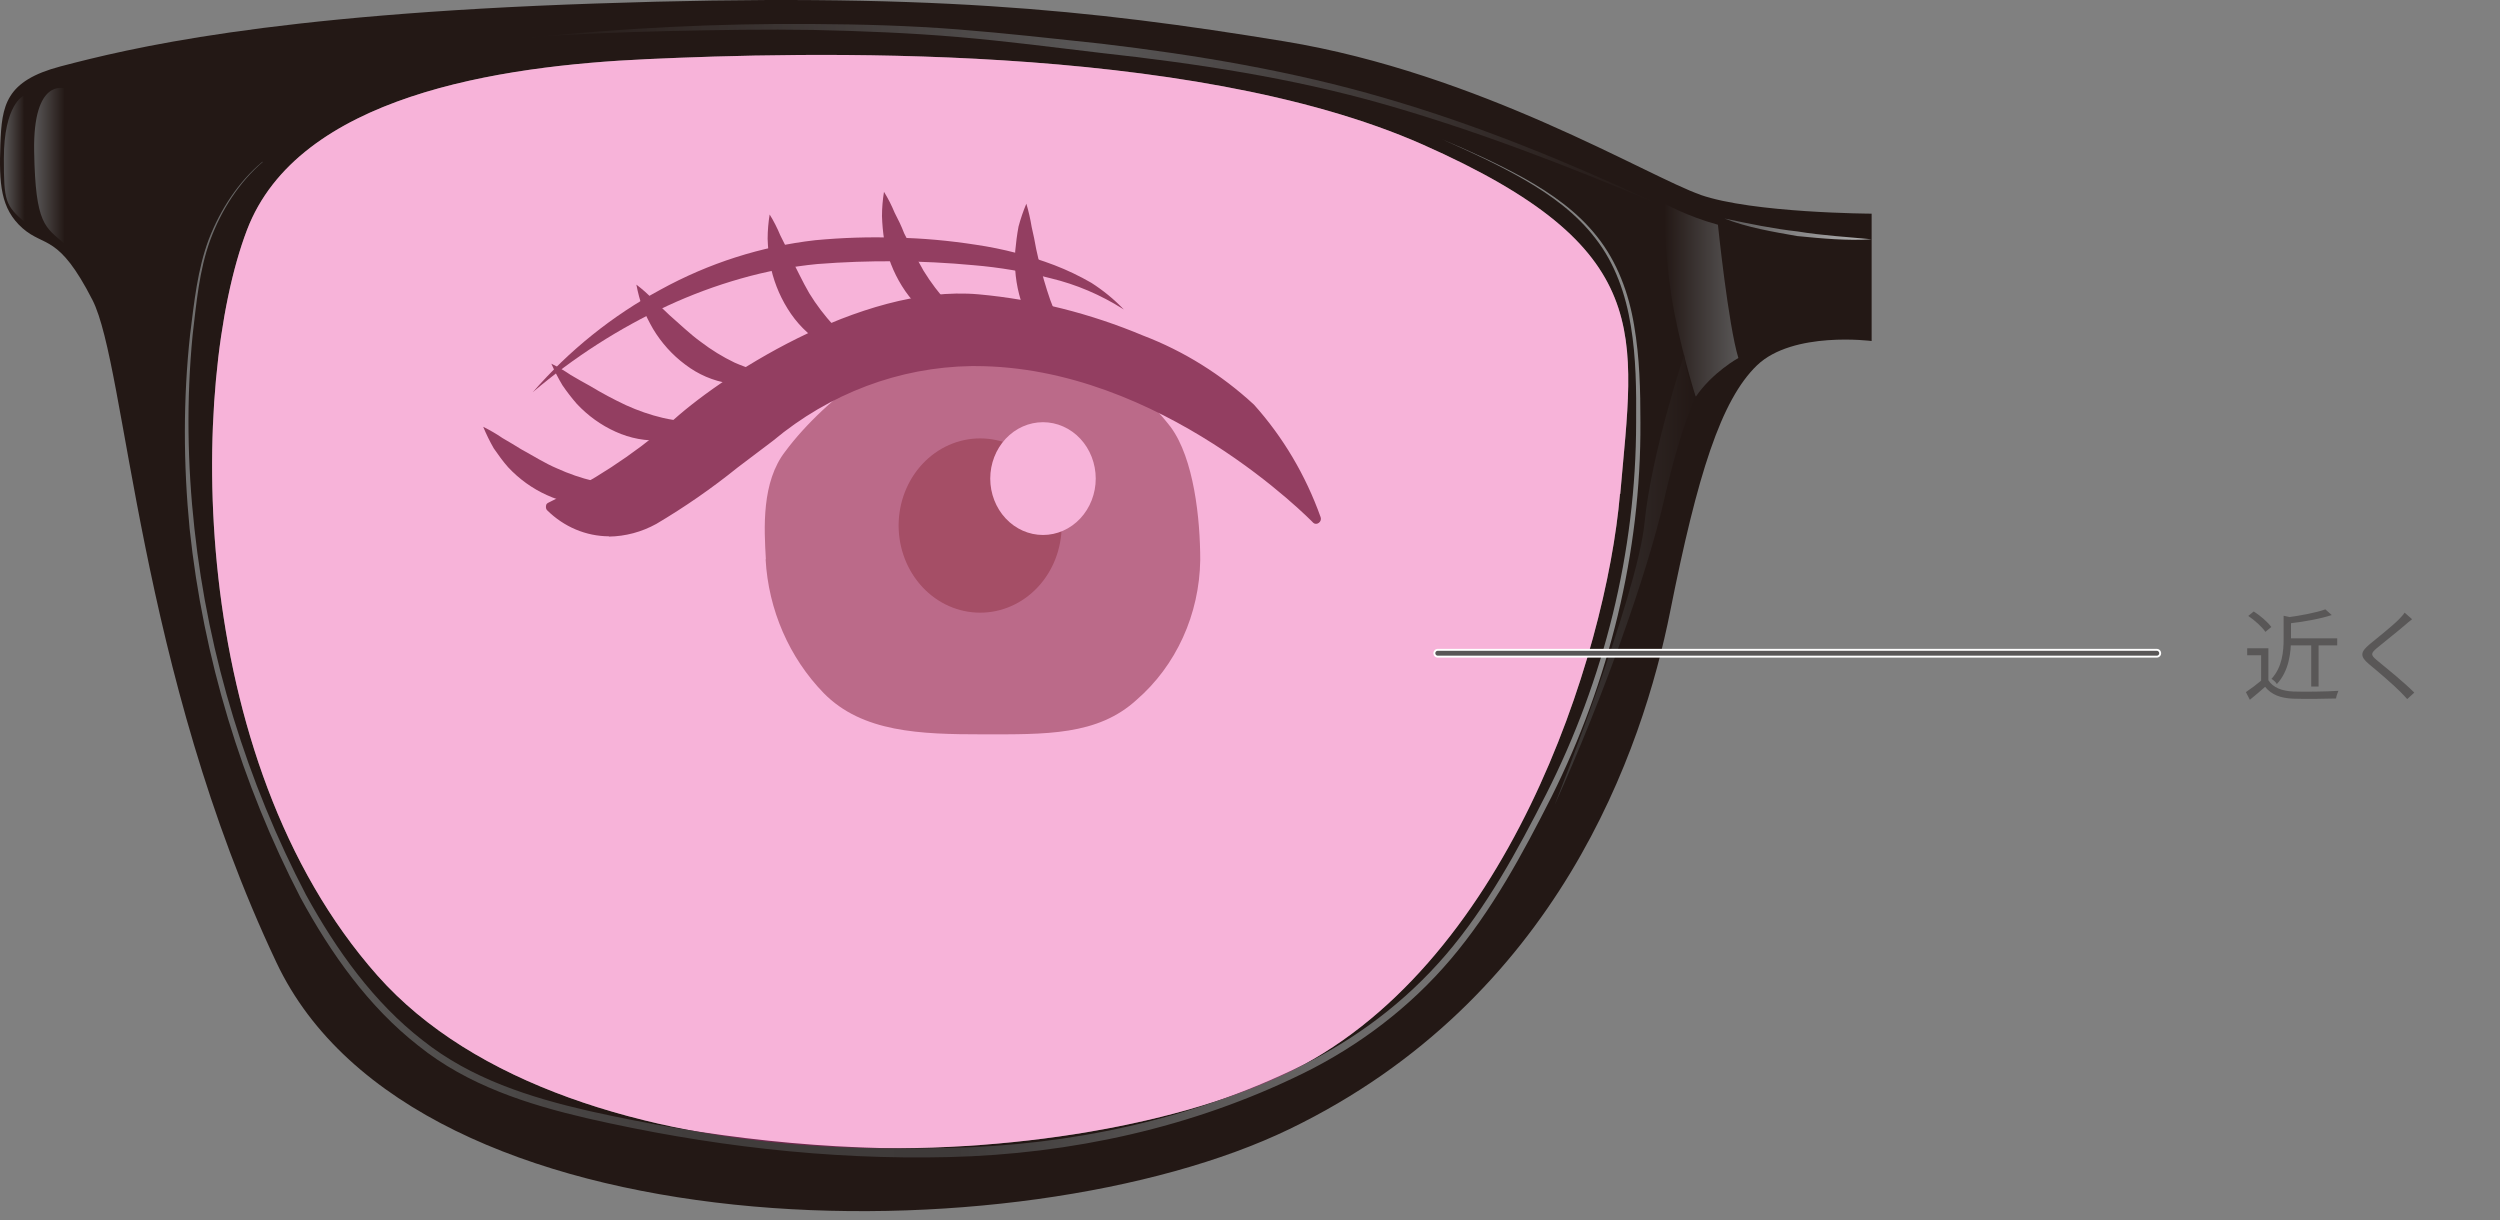
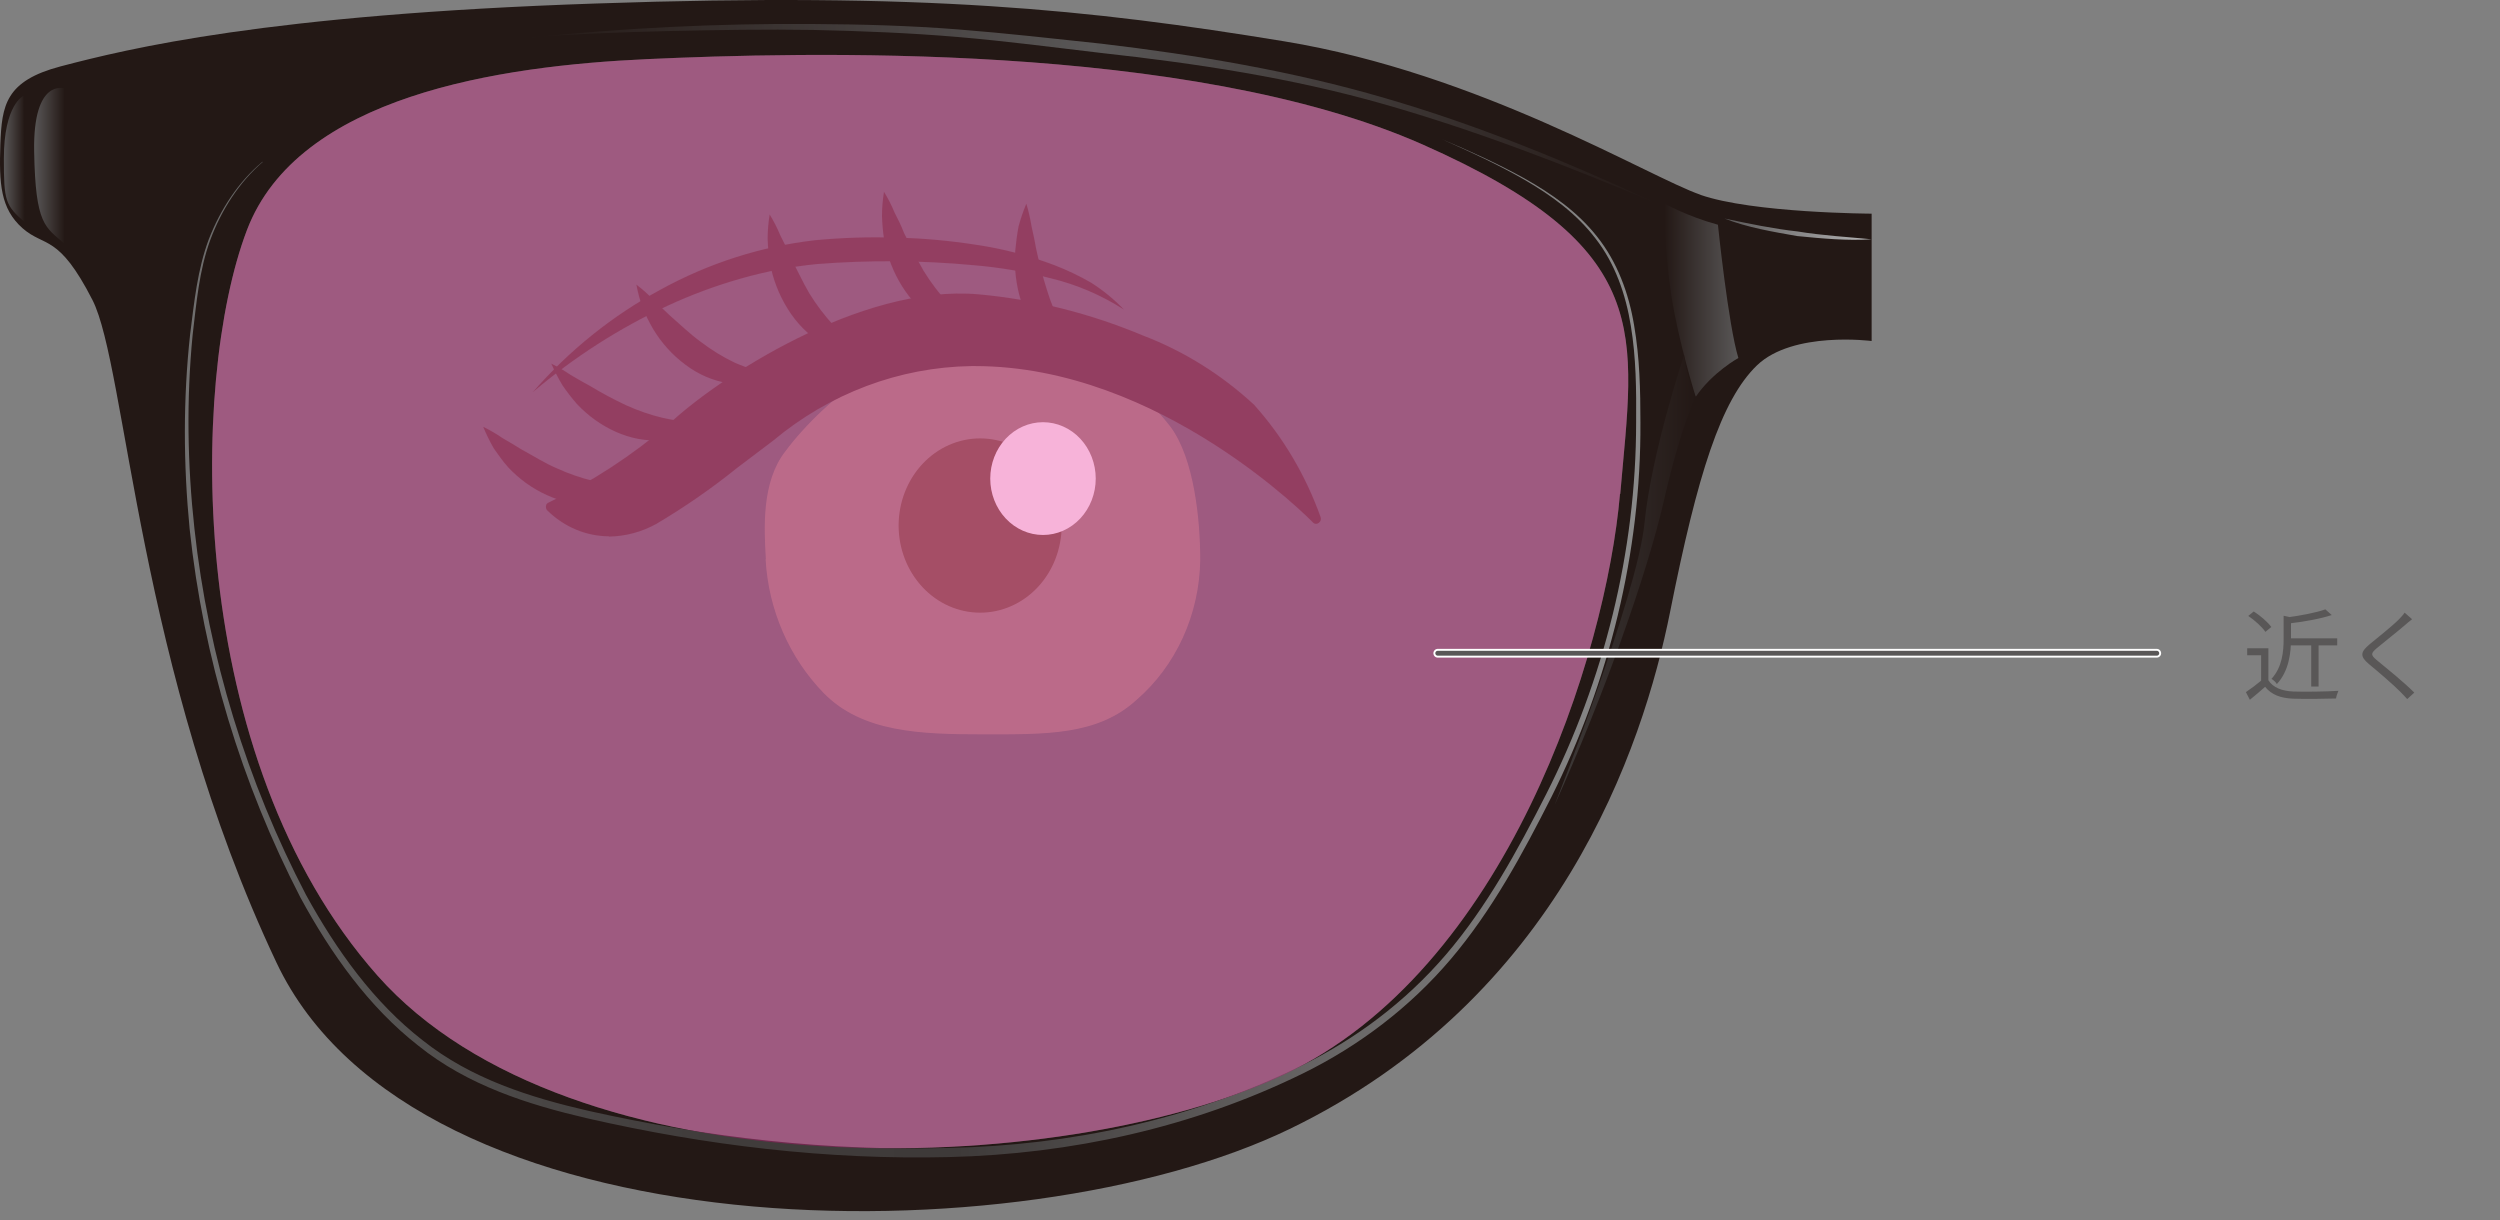
<svg xmlns="http://www.w3.org/2000/svg" width="379" height="185" viewBox="0 0 379 185" fill="none">
  <rect x="0" y="0" width="379" height="185" fill="#808080" stroke="none" />
-   <path d="M142.509 5.735C73.933 -0.689 41.075 14.53 33.216 22.943C24.644 40.151 25.716 39.004 23.573 69.978C21.43 100.953 47.146 142.252 58.932 157.166C70.719 172.079 107.149 176.668 153.223 178.962C199.298 181.257 217.513 150.282 231.442 138.81C245.372 127.338 256.087 65.39 255.015 50.476C253.944 35.562 228.228 13.766 142.509 5.735Z" fill="white" />
  <path d="M257.797 29.528C249.876 26.789 224.353 11.125 194.66 6.259C164.967 1.392 140.211 -1.184 90.316 0.532C40.458 2.209 19.491 7.362 9.196 10.06C0.817 12.27 0.281 15.95 0.052 21.881C-0.141 27.812 0.052 31.614 3.418 34.601C6.785 37.545 8.851 35.377 14.017 45.479C19.182 55.581 20.866 101.428 41.913 145.926C62.918 190.423 154.751 190.873 195.502 171.159C236.253 151.448 249.073 113.412 253.204 92.677C257.336 71.94 260.896 60.652 266.367 55.377C271.84 50.141 283.74 51.697 283.74 51.697V32.392C283.74 32.392 265.679 32.309 257.758 29.528H257.797ZM245.59 74.884C243.486 99.301 228.41 147.112 194.508 162.98C160.606 178.848 86.412 180.853 57.218 147.89C28.022 114.926 28.71 57.788 37.434 34.886C45.163 14.56 75.583 9.98 98.198 8.959C120.811 7.934 180.159 6.176 215.706 21.922C251.252 37.667 247.733 50.469 245.629 74.884H245.59Z" fill="#231815" />
  <path d="M39.844 24.54C36.248 27.647 33.57 31.818 31.885 36.359C30.203 40.941 29.781 45.887 29.206 50.756C28.251 60.53 28.405 70.387 29.474 80.12C31.581 99.588 37.472 118.565 46.389 135.66C51.018 144.085 56.682 151.978 64.066 157.705C71.412 163.553 80.366 166.375 89.281 168.42C107.226 172.428 125.594 174.555 143.884 174.023C162.174 173.656 180.503 169.769 197.148 161.631C205.45 157.581 213.066 151.898 219.225 144.698C225.386 137.5 230.053 128.954 234.416 120.364C243.141 103.146 248.037 83.678 248.037 64.047C248.076 59.138 248.037 54.232 247.234 49.405C246.469 44.621 244.823 39.917 241.878 36.154C238.97 32.35 235.104 29.57 231.086 27.238C227.032 24.907 222.823 22.985 218.576 21.103C222.859 22.904 227.107 24.825 231.163 27.076C235.22 29.365 239.161 32.105 242.146 35.909C245.168 39.713 246.929 44.456 247.731 49.324C248.573 54.188 248.689 59.14 248.689 64.047C248.802 83.761 243.906 103.392 235.22 120.774C230.857 129.403 226.19 138.033 219.951 145.393C213.715 152.756 205.985 158.563 197.606 162.693C180.808 170.955 162.326 174.963 143.884 175.413C125.441 175.863 106.997 173.656 88.974 169.523C80.021 167.438 70.877 164.535 63.415 158.522C55.878 152.632 50.175 144.576 45.547 136.069C36.632 118.81 30.814 99.751 28.748 80.161C27.792 70.387 27.753 60.448 28.825 50.673C29.438 45.807 29.935 40.858 31.656 36.276C33.417 31.738 36.135 27.567 39.767 24.54H39.844Z" fill="url(#paint0_linear_4180_2)" />
  <path d="M79.756 5.768C94.257 4.254 108.797 3.52 123.376 3.641C130.645 3.682 137.955 3.887 145.224 4.458C152.495 5.032 159.727 5.848 166.996 6.626C181.459 8.345 195.925 10.756 210.004 14.886C224.086 18.977 237.709 24.58 251.061 30.798C237.516 25.112 223.818 19.796 209.775 15.788C195.732 11.779 181.307 9.611 166.844 8.017C159.612 7.158 152.379 6.218 145.149 5.603C137.916 4.99 130.645 4.703 123.376 4.541C116.105 4.419 108.836 4.541 101.565 4.703C94.296 4.869 87.025 5.153 79.756 5.685V5.768Z" fill="url(#paint1_linear_4180_2)" />
-   <path d="M261.432 33.128C265.143 33.906 268.816 34.681 272.528 35.092C276.24 35.705 279.99 35.909 283.74 36.276C279.951 36.522 276.201 36.154 272.451 35.787C268.741 35.131 264.991 34.519 261.432 33.128Z" fill="url(#paint2_linear_4180_2)" />
+   <path d="M261.432 33.128C265.143 33.906 268.816 34.681 272.528 35.092C276.24 35.705 279.99 35.909 283.74 36.276C279.951 36.522 276.201 36.154 272.451 35.787C268.741 35.131 264.991 34.519 261.432 33.128" fill="url(#paint2_linear_4180_2)" />
  <path d="M252.287 30.836C252.287 30.836 255.767 32.8 260.437 34.069C260.437 34.069 262.006 49.281 263.536 54.273C263.536 54.273 259.595 56.439 257.068 60.161C257.068 60.161 254.428 51.736 253.359 44.703C252.287 37.669 252.287 30.836 252.287 30.836Z" fill="url(#paint3_linear_4180_2)" />
  <path d="M255.309 53.824C255.309 53.824 255.692 57.421 257.07 60.161C257.07 60.161 254.85 64.497 252.287 75.744C249.722 86.991 243.102 105.599 235.681 122.041C235.681 122.041 248.23 90.181 249.302 79.342C250.373 68.547 255.309 53.824 255.309 53.824Z" fill="url(#paint4_linear_4180_2)" />
  <path d="M9.809 13.415C9.809 13.415 4.987 11.74 5.18 22.944C5.371 34.152 6.862 34.397 9.809 36.974V13.415Z" fill="url(#paint5_linear_4180_2)" />
  <path d="M3.57 14.519C3.57 14.519 0.585 15.827 0.585 24.05C0.585 30.511 0.816 31.123 3.761 33.7L3.57 14.519Z" fill="url(#paint6_linear_4180_2)" />
  <path d="M116.066 84.782C116.488 92.471 119.664 99.712 124.867 105.069C130.722 111.039 139.521 111.326 149.012 111.326C158.501 111.326 166.383 111.53 172.315 106.09C175.271 103.529 177.667 100.305 179.333 96.644C180.999 92.984 181.894 88.977 181.956 84.906C181.956 78.647 181.001 69.527 177.48 64.743C174.039 60.298 169.748 56.695 164.897 54.176C160.045 51.657 154.746 50.281 149.355 50.141C138.03 50.141 125.019 60.407 119.09 68.382C115.417 73.044 115.837 80.12 116.105 84.782H116.066Z" fill="#AA978D" />
  <path d="M148.59 92.881C151.866 92.884 155.007 91.493 157.325 89.016C159.643 86.538 160.946 83.177 160.949 79.67C160.948 77.934 160.627 76.215 160.005 74.612C159.383 73.009 158.472 71.552 157.325 70.326C156.177 69.099 154.815 68.126 153.317 67.463C151.818 66.8 150.212 66.46 148.59 66.461C146.969 66.46 145.363 66.8 143.864 67.463C142.365 68.126 141.002 69.098 139.855 70.325C138.707 71.551 137.796 73.008 137.174 74.611C136.552 76.215 136.231 77.934 136.23 79.67C136.231 81.407 136.552 83.126 137.174 84.73C137.796 86.333 138.707 87.79 139.855 89.017C141.002 90.243 142.365 91.216 143.864 91.879C145.362 92.542 146.969 92.883 148.59 92.881Z" fill="#8A6F5B" />
  <path d="M158.118 81.102C159.167 81.103 160.206 80.882 161.176 80.453C162.145 80.024 163.027 79.395 163.769 78.601C164.511 77.808 165.101 76.865 165.503 75.828C165.905 74.79 166.113 73.678 166.113 72.555C166.113 71.432 165.906 70.319 165.503 69.281C165.101 68.244 164.512 67.301 163.77 66.507C163.027 65.713 162.146 65.084 161.176 64.655C160.206 64.226 159.167 64.005 158.118 64.006C157.069 64.005 156.029 64.226 155.059 64.655C154.09 65.084 153.208 65.713 152.465 66.507C151.723 67.301 151.133 68.244 150.731 69.281C150.329 70.319 150.121 71.431 150.12 72.555C150.123 74.824 150.966 76.999 152.466 78.601C153.966 80.204 155.999 81.103 158.118 81.102Z" fill="white" />
  <path d="M92.341 81.306C88.85 81.296 85.49 79.88 82.929 77.339C82.777 77.176 82.736 76.93 82.777 76.685C82.777 76.439 82.968 76.277 83.159 76.194C89.7 73.053 95.846 69.041 101.449 64.252C108.643 57.463 130.452 43.026 148.359 44.621C156.931 45.399 165.312 47.526 173.307 50.878C179.463 53.228 185.158 56.779 190.106 61.349C194.505 66.253 197.941 72.052 200.208 78.403C200.322 78.729 200.208 79.058 199.94 79.262C199.673 79.468 199.328 79.468 199.098 79.262C198.869 79.016 175.986 55.499 147.825 55.499H147.251C136.34 55.66 125.777 59.639 117.176 66.828L111.819 70.878C107.904 74.033 103.786 76.889 99.497 79.425C97.271 80.653 94.809 81.311 92.305 81.347L92.341 81.306ZM84.65 77.013C86.659 78.712 89.103 79.719 91.657 79.901C94.212 80.084 96.759 79.433 98.961 78.034C103.181 75.529 107.234 72.714 111.09 69.609L116.486 65.562C125.316 58.21 136.146 54.146 147.33 53.987C171.053 53.78 191.293 69.978 197.8 75.907C195.623 70.914 192.673 66.352 189.075 62.412C184.255 57.989 178.717 54.551 172.737 52.27C164.879 48.907 156.601 46.798 148.17 46.011C130.57 44.458 109.256 58.527 102.216 65.275C96.813 69.977 90.872 73.922 84.536 77.013H84.65Z" fill="#715954" />
  <path d="M199.557 78.73C199.557 78.73 176.293 54.436 147.251 54.682C136.203 54.838 125.507 58.859 116.793 66.131C111.16 70.669 105.283 74.849 99.192 78.649C96.713 80.2 93.834 80.854 90.98 80.516C88.126 80.177 85.451 78.862 83.349 76.768C89.972 73.617 96.185 69.561 101.835 64.701C108.874 58.075 130.572 43.722 148.286 45.275C156.776 46.08 165.114 48.187 173.044 51.532C179.111 53.867 184.726 57.374 189.611 61.879C193.897 66.746 197.264 72.473 199.521 78.688L199.557 78.73Z" fill="#715954" />
  <path d="M96.437 73.496C94.671 75.253 92.38 76.281 89.972 76.398C87.545 76.548 85.12 76.086 82.891 75.049C80.704 74.063 78.715 72.633 77.036 70.837C76.233 69.938 75.545 68.956 74.857 67.974C74.254 66.922 73.717 65.829 73.25 64.702C74.244 65.193 75.238 65.766 76.194 66.42C77.152 66.994 78.108 67.524 78.989 68.095C80.864 69.118 82.585 70.224 84.421 71C86.221 71.819 88.096 72.473 90.008 72.922C92.112 73.413 94.294 73.576 96.475 73.455L96.437 73.496ZM106.845 63.885C105.085 65.646 102.788 66.662 100.38 66.746C97.957 66.909 95.531 66.461 93.299 65.438C91.112 64.452 89.124 63.022 87.445 61.226C86.666 60.333 85.938 59.39 85.266 58.404C84.638 57.353 84.075 56.261 83.581 55.132C84.575 55.623 85.57 56.196 86.528 56.85C87.484 57.424 88.441 57.954 89.474 58.525C91.234 59.59 93.07 60.572 94.907 61.43C96.707 62.249 98.58 62.903 100.494 63.353C102.579 63.836 104.715 64.015 106.845 63.885ZM117.404 56.726C115.337 58.053 112.895 58.547 110.518 58.117C108.117 57.747 105.833 56.765 103.86 55.253C101.925 53.813 100.274 51.98 99 49.857C98.417 48.842 97.893 47.79 97.431 46.707C97.02 45.552 96.7 44.362 96.475 43.15C97.393 43.843 98.273 44.619 99.077 45.479L101.488 47.769C103.095 49.162 104.587 50.632 106.232 51.819C107.84 53.046 109.56 54.108 111.358 54.969C113.309 55.827 115.338 56.44 117.445 56.768L117.404 56.726ZM131.562 53.455C129.16 53.889 126.692 53.396 124.598 52.064C122.505 50.76 120.724 48.953 119.395 46.787C118.09 44.692 117.181 42.344 116.716 39.876C116.526 38.659 116.411 37.43 116.373 36.196C116.373 34.969 116.487 33.702 116.679 32.516C117.29 33.496 117.826 34.558 118.287 35.664C118.822 36.687 119.32 37.708 119.74 38.814C120.773 40.734 121.653 42.698 122.686 44.458C123.758 46.216 125.02 47.854 126.398 49.366C127.939 50.995 129.676 52.398 131.562 53.537V53.455ZM148.82 50.017C146.444 50.468 143.995 49.975 141.935 48.629C139.841 47.325 138.06 45.519 136.729 43.352C135.425 41.257 134.515 38.91 134.051 36.442C133.86 35.224 133.746 33.995 133.708 32.761C133.708 31.534 133.821 30.265 134.012 29.079C134.625 30.061 135.161 31.125 135.619 32.229C136.155 33.252 136.652 34.273 137.074 35.377C138.107 37.341 138.988 39.305 140.021 41.062C141.107 42.824 142.35 44.468 143.733 45.972C145.263 47.565 146.947 48.955 148.82 50.061V50.017ZM164.89 55.173C162.498 54.978 160.254 53.859 158.577 52.023C156.819 50.227 155.505 47.993 154.752 45.52C154.015 43.109 153.729 40.566 153.91 38.036C154.025 36.809 154.177 35.581 154.407 34.356C154.722 33.167 155.118 32.006 155.594 30.88C155.937 32.025 156.205 33.211 156.398 34.397C156.665 35.542 156.895 36.646 157.085 37.749C157.544 39.876 158.08 41.962 158.731 44.008C159.342 46.011 160.146 47.932 161.142 49.774C162.175 51.738 163.437 53.537 164.89 55.132V55.173Z" fill="#715954" />
  <path d="M170.301 46.879C166.88 44.7 163.159 43.115 159.275 42.184C155.438 41.195 151.533 40.533 147.598 40.204C139.712 39.468 131.783 39.41 123.888 40.03C119.988 40.41 116.126 41.143 112.342 42.221C108.533 43.302 104.805 44.685 101.187 46.358C93.872 49.751 87.005 54.157 80.76 59.464C86.305 53.102 92.856 47.841 100.112 43.923C107.441 39.892 115.403 37.346 123.597 36.414C127.662 36.033 131.761 35.893 135.824 36.033C139.89 36.102 143.957 36.485 147.99 37.111C152.021 37.701 156.022 38.743 159.86 40.204C161.785 40.945 163.656 41.839 165.456 42.88C167.243 44.027 168.869 45.348 170.365 46.913L170.301 46.879Z" fill="#715954" />
  <g style="mix-blend-mode:multiply">
    <path d="M245.59 74.884C243.486 99.301 228.41 147.112 194.508 162.98C160.606 178.848 86.412 180.853 57.218 147.889C28.022 114.926 28.71 57.788 37.434 34.886C45.163 14.56 75.583 9.98 98.198 8.959C120.811 7.933 180.159 6.176 215.706 21.922C251.252 37.666 247.733 50.469 245.629 74.884H245.59Z" fill="#E4007F" fill-opacity="0.3" />
  </g>
  <path d="M217.965 99.031L326.965 99.031" stroke="white" stroke-width="1.328" stroke-linecap="round" stroke-linejoin="round" />
  <path d="M217.965 99.031L326.965 99.031" stroke="#595757" stroke-width="0.743" stroke-linecap="round" stroke-linejoin="round" />
  <path d="M346.802 96.772H354.321V97.844H346.802V96.772ZM350.38 97.255H351.497V104.079H350.38V97.255ZM346.198 93.345L347.632 93.662C347.617 93.767 347.527 93.828 347.315 93.873V96.878C347.315 98.885 347.028 101.709 345.171 103.702C345.036 103.445 344.628 103.068 344.356 102.917C346.002 101.12 346.198 98.735 346.198 96.847V93.345ZM352.524 92.379L353.49 93.239C351.739 93.828 349.187 94.266 346.983 94.522C346.923 94.266 346.757 93.858 346.621 93.617C348.734 93.33 351.165 92.877 352.524 92.379ZM343.888 98.282V103.626H342.786V99.338H340.672V98.282H343.888ZM343.888 103.128C344.598 104.245 345.941 104.758 347.678 104.834C349.323 104.894 352.72 104.849 354.502 104.728C354.381 105 354.185 105.544 354.139 105.891C352.479 105.951 349.353 105.981 347.678 105.921C345.715 105.845 344.356 105.317 343.39 104.124C342.665 104.774 341.895 105.423 341.08 106.087L340.476 104.925C341.201 104.441 342.092 103.777 342.862 103.128H343.888ZM340.839 93.375L341.669 92.696C342.665 93.33 343.798 94.311 344.326 95.051L343.435 95.791C342.952 95.066 341.82 94.039 340.839 93.375ZM365.674 93.873C365.342 94.115 364.874 94.522 364.632 94.734C363.59 95.64 361.416 97.346 360.299 98.282C359.393 99.067 359.378 99.293 360.359 100.108C361.733 101.241 364.406 103.385 366.006 105L364.934 105.981C364.617 105.619 364.255 105.257 363.892 104.879C362.82 103.792 360.541 101.83 359.121 100.667C357.702 99.474 357.868 98.825 359.227 97.678C360.375 96.727 362.669 94.915 363.681 93.888C363.983 93.586 364.375 93.148 364.541 92.877L365.674 93.873Z" fill="#595757" />
  <defs>
    <linearGradient id="paint0_linear_4180_2" x1="27.638" y1="98.239" x2="249.07" y2="98.239" gradientUnits="userSpaceOnUse">
      <stop stop-color="#727171" />
      <stop offset="0.02" stop-color="#6D6C6C" />
      <stop offset="0.12" stop-color="#585655" />
      <stop offset="0.24" stop-color="#494645" />
      <stop offset="0.36" stop-color="#403C3B" />
      <stop offset="0.53" stop-color="#3E3A39" />
      <stop offset="0.99" stop-color="#898989" />
    </linearGradient>
    <linearGradient id="paint1_linear_4180_2" x1="79.756" y1="17.219" x2="251.368" y2="17.219" gradientUnits="userSpaceOnUse">
      <stop stop-color="#231815" />
      <stop offset="0.5" stop-color="#595757" />
      <stop offset="1" stop-color="#231815" />
    </linearGradient>
    <linearGradient id="paint2_linear_4180_2" x1="261.318" y1="34.723" x2="283.74" y2="34.723" gradientUnits="userSpaceOnUse">
      <stop stop-color="#595757" />
      <stop offset="1" stop-color="#B5B5B6" />
    </linearGradient>
    <linearGradient id="paint3_linear_4180_2" x1="252.287" y1="45.479" x2="263.536" y2="45.479" gradientUnits="userSpaceOnUse">
      <stop stop-color="#231815" />
      <stop offset="1" stop-color="#595757" />
    </linearGradient>
    <linearGradient id="paint4_linear_4180_2" x1="235.681" y1="87.891" x2="257.07" y2="87.891" gradientUnits="userSpaceOnUse">
      <stop stop-color="#3E3A39" />
      <stop offset="1" stop-color="#231815" />
    </linearGradient>
    <linearGradient id="paint5_linear_4180_2" x1="9.809" y1="25.153" x2="5.216" y2="25.153" gradientUnits="userSpaceOnUse">
      <stop stop-color="#231815" />
      <stop offset="1" stop-color="#595757" />
    </linearGradient>
    <linearGradient id="paint6_linear_4180_2" x1="3.761" y1="24.13" x2="0.585" y2="24.13" gradientUnits="userSpaceOnUse">
      <stop stop-color="#231815" />
      <stop offset="1" stop-color="#595757" />
    </linearGradient>
  </defs>
</svg>